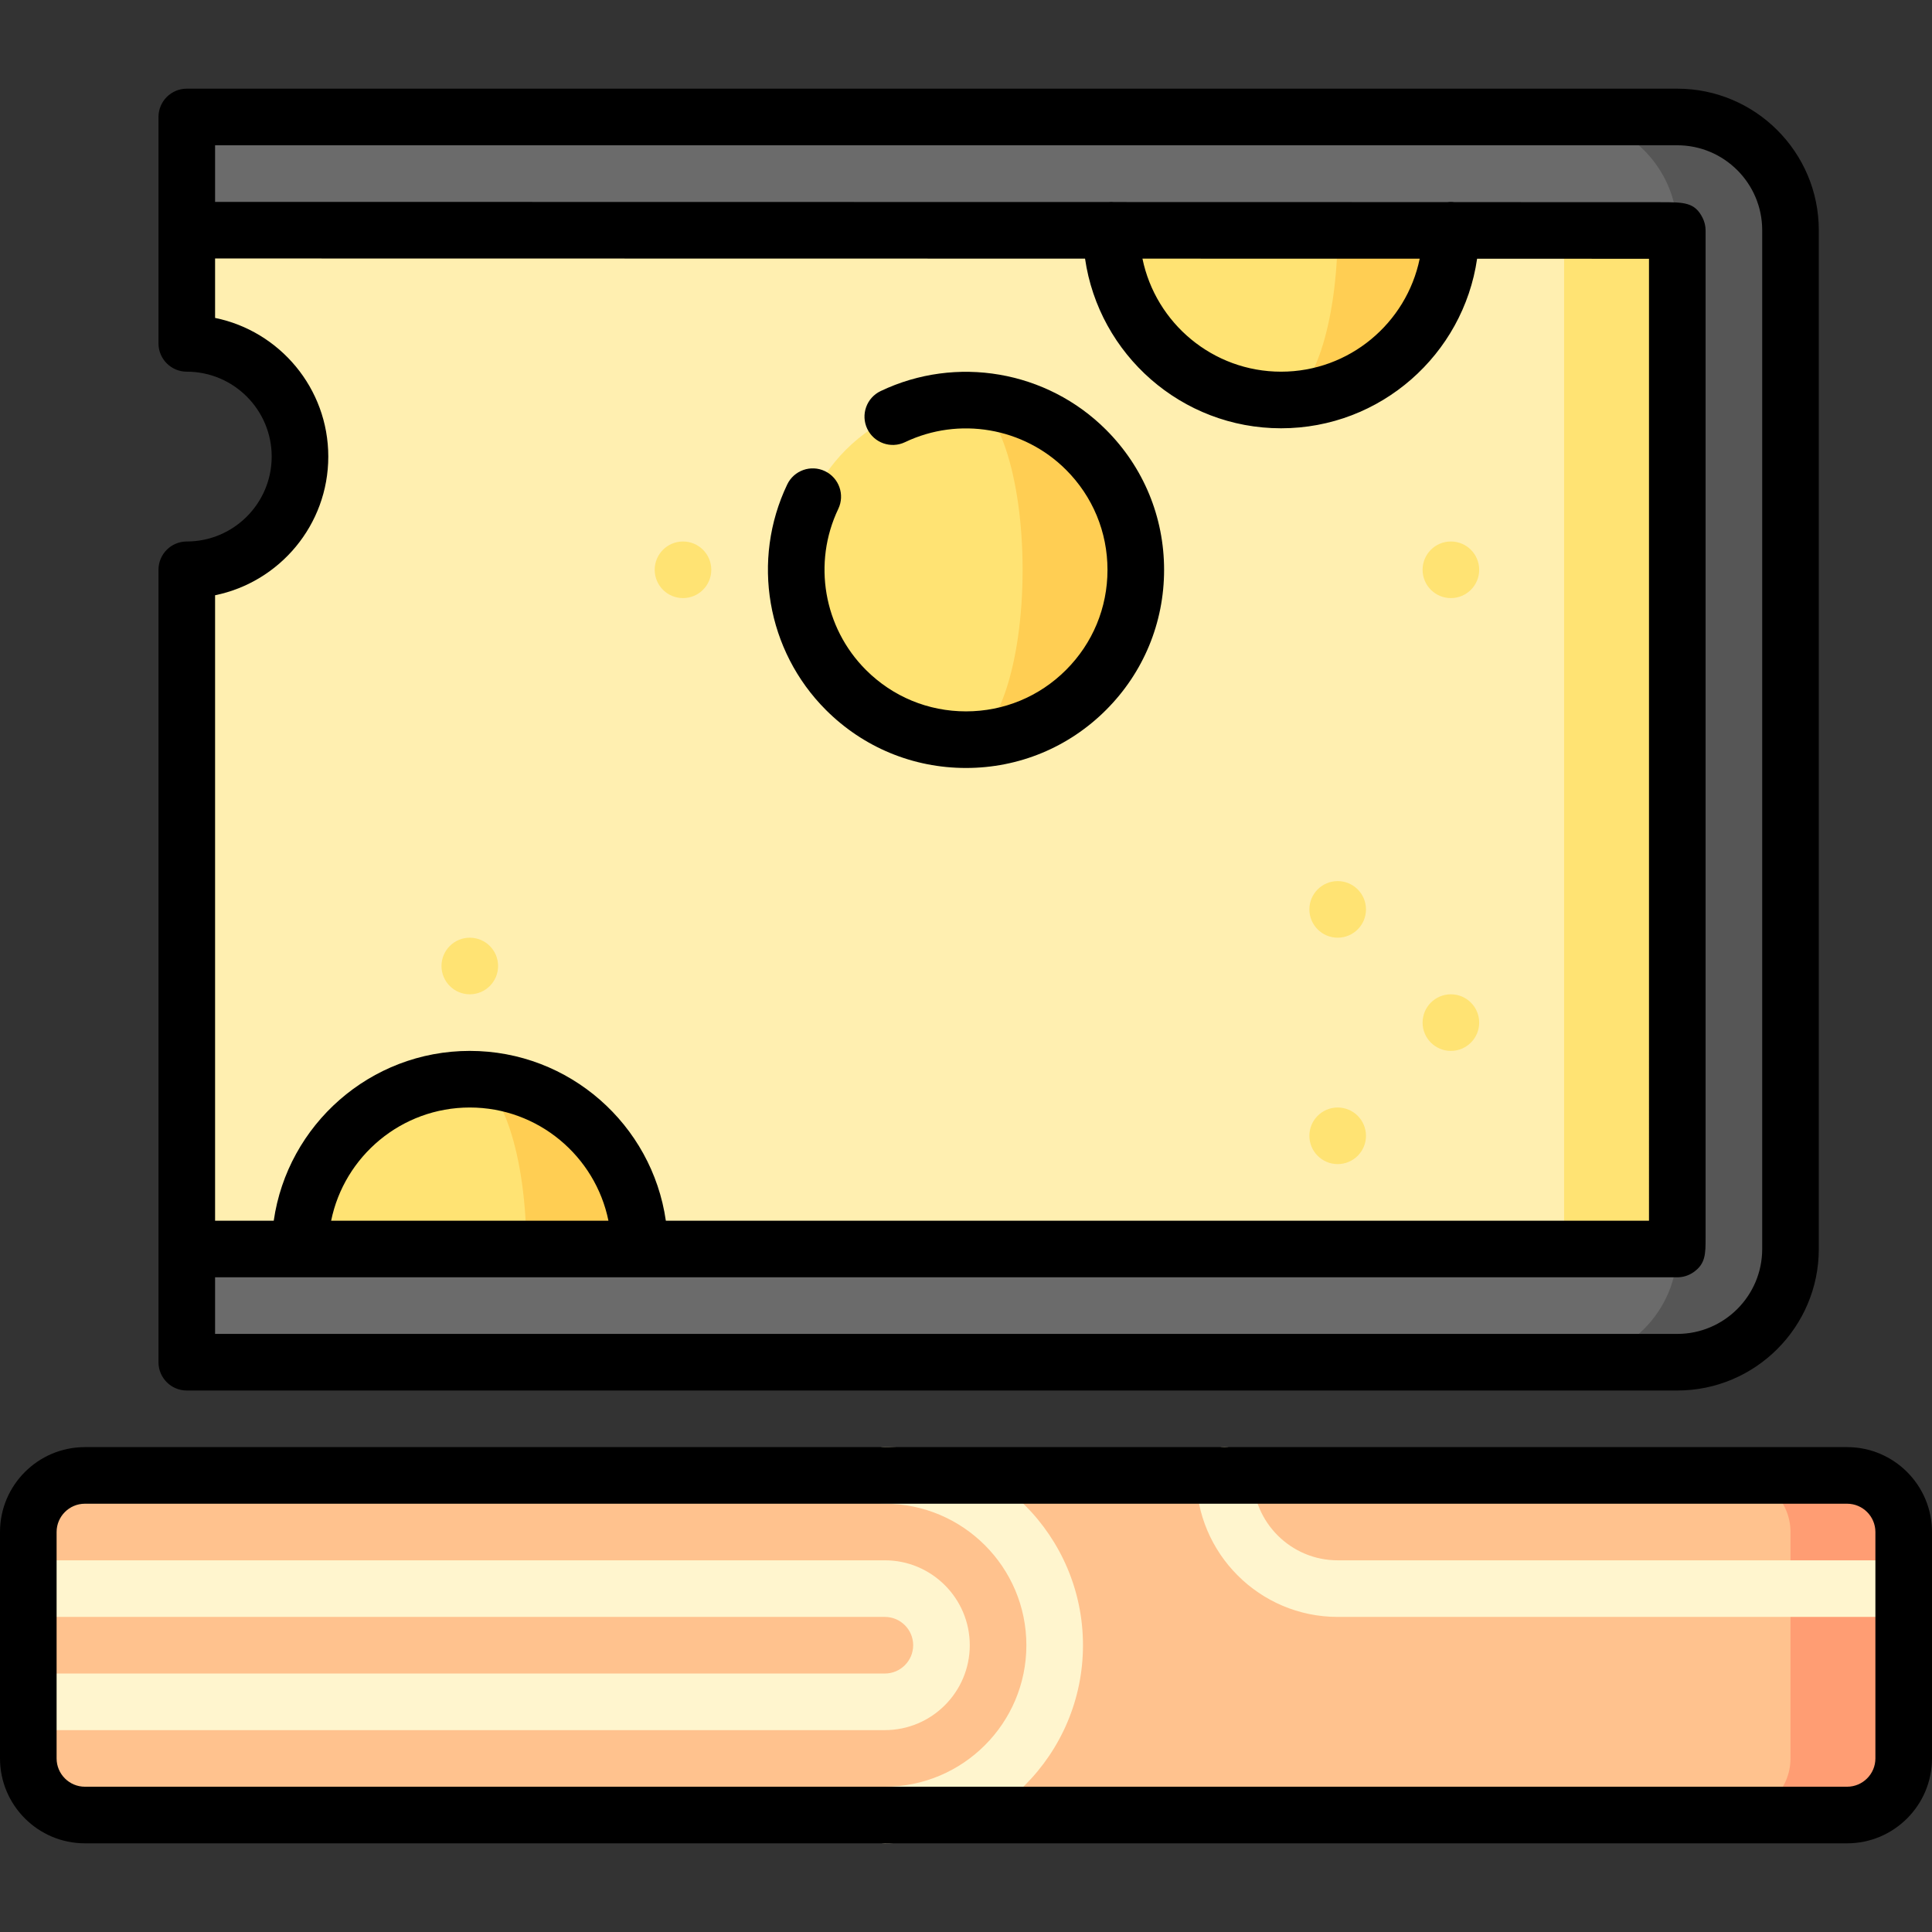
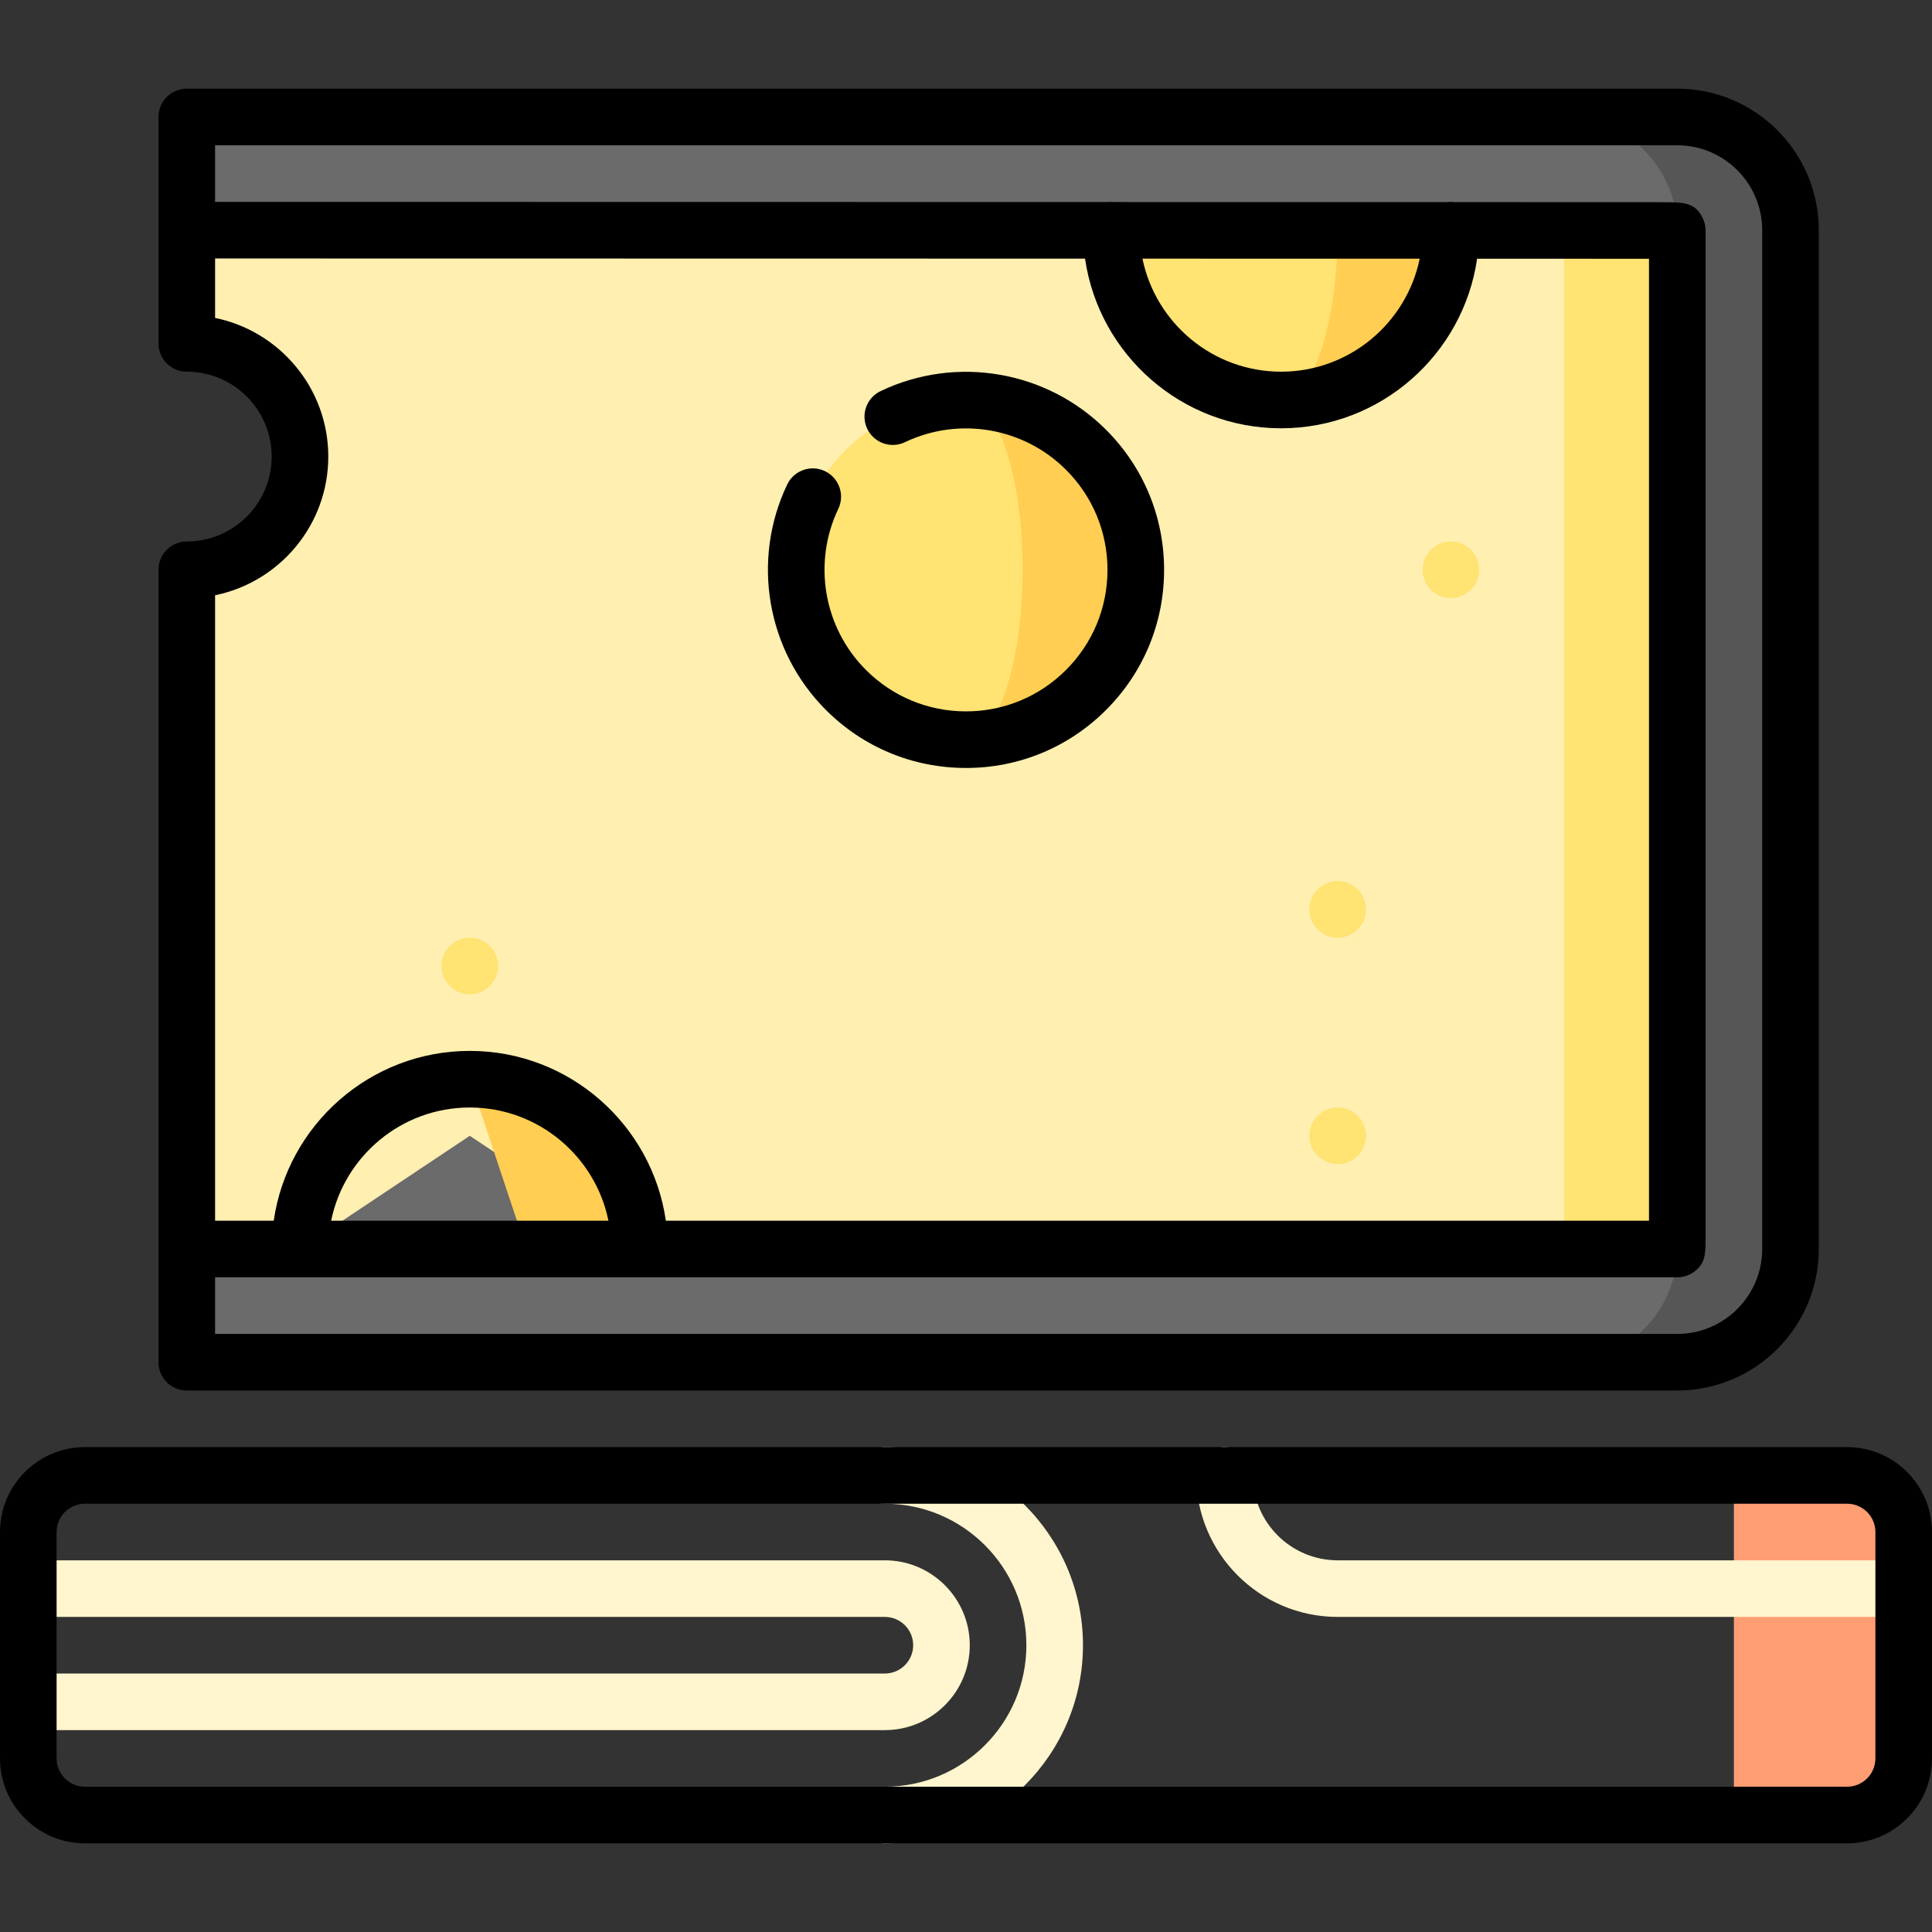
<svg xmlns="http://www.w3.org/2000/svg" version="1.1" id="Capa_1" x="0px" y="0px" viewBox="0 0 512 512" style="enable-background:new 0 0 512 512;" xml:space="preserve">
  <rect x="0" y="0" width="512" height="512" fill="#333333" stroke="none" />
  <path style="fill:#565656;" d="M444.5,31h-30v330h30c16.5,0,30-13.5,30-30V61C474.5,44.5,461,31,444.5,31z" />
  <path style="fill:#6B6B6B;" d="M414.5,31h-365v30l180,135l-180,135v30h365c16.5,0,30-13.5,30-30l-60-135l60-135  C444.5,44.5,431,31,414.5,31z" />
  <path style="fill:#FF9D73;" d="M489.5,391h-30v90h30c8.25,0,15-6.75,15-15v-60C504.5,397.75,497.75,391,489.5,391z" />
-   <path style="fill:#FFC28E;" d="M474.5,466v-60c0-8.25-6.75-15-15-15h-437c-8.25,0-15,6.75-15,15v60c0,8.25,6.75,15,15,15h437  C467.75,481,474.5,474.25,474.5,466z" />
  <polygon style="fill:#FFE373;" points="414.5,61 384.5,196 414.5,331 444.5,331 444.5,61 " />
  <path style="fill:#FFEFB0;" d="M49.5,61v30c16.568,0,30,13.431,30,30c0,16.568-13.432,30-30,30v180h30l45-30l45,30h245V61h-30  l-45,30l-45-30H49.5z" />
  <path style="fill:#FFCE53;" d="M124.5,286l15,45h30C169.5,306.147,149.353,286,124.5,286z" />
-   <path style="fill:#FFE373;" d="M124.5,286c-24.853,0-45,20.147-45,45h60C139.5,306.147,132.784,286,124.5,286z" />
  <path style="fill:#FFCE53;" d="M339.5,106l15-45h30C384.5,85.853,364.353,106,339.5,106z" />
  <g>
    <path style="fill:#FFE373;" d="M339.5,106c-24.853,0-45-20.147-45-45h60C354.5,85.853,347.784,106,339.5,106z" />
-     <circle style="fill:#FFE373;" cx="384.5" cy="271" r="7.5" />
    <circle style="fill:#FFE373;" cx="354.5" cy="301" r="7.5" />
    <circle style="fill:#FFE373;" cx="354.5" cy="241" r="7.5" />
-     <circle style="fill:#FFE373;" cx="181" cy="151" r="7.5" />
    <circle style="fill:#FFE373;" cx="124.5" cy="256" r="7.5" />
    <circle style="fill:#FFE373;" cx="384.5" cy="151" r="7.5" />
  </g>
  <path style="fill:#FFCE53;" d="M256,106v90c24.853,0,45-20.147,45-45S280.853,106,256,106z" />
  <path style="fill:#FFE373;" d="M271,151c0-24.853-6.716-45-15-45c-24.853,0-45,20.147-45,45s20.147,45,45,45  C264.284,196,271,175.853,271,151z" />
  <g>
    <path style="fill:#FFF5CE;" d="M234.5,488.5c-4.143,0-7.5-3.358-7.5-7.5s3.357-7.5,7.5-7.5c20.678,0,37.5-16.822,37.5-37.5   s-16.822-37.5-37.5-37.5c-4.143,0-7.5-3.358-7.5-7.5s3.357-7.5,7.5-7.5c28.948,0,52.5,23.551,52.5,52.5S263.448,488.5,234.5,488.5z   " />
    <path style="fill:#FFF5CE;" d="M234.5,458.5H7.5c-4.143,0-7.5-3.358-7.5-7.5s3.357-7.5,7.5-7.5h227c4.136,0,7.5-3.364,7.5-7.5   s-3.364-7.5-7.5-7.5H7.5c-4.143,0-7.5-3.358-7.5-7.5s3.357-7.5,7.5-7.5h227c12.406,0,22.5,10.093,22.5,22.5   S246.906,458.5,234.5,458.5z" />
    <path style="fill:#FFF5CE;" d="M504.5,428.5h-150c-20.678,0-37.5-16.822-37.5-37.5c0-4.142,3.357-7.5,7.5-7.5s7.5,3.358,7.5,7.5   c0,12.407,10.094,22.5,22.5,22.5h150c4.143,0,7.5,3.358,7.5,7.5S508.643,428.5,504.5,428.5z" />
  </g>
  <path d="M49.5,368.5h395c20.678,0,37.5-16.822,37.5-37.5V61c0-20.678-16.822-37.5-37.5-37.5h-395c-4.143,0-7.5,3.358-7.5,7.5v60  c0,4.142,3.357,7.5,7.5,7.5C61.906,98.5,72,108.593,72,121s-10.094,22.5-22.5,22.5c-4.143,0-7.5,3.358-7.5,7.5v210  C42,365.142,45.357,368.5,49.5,368.5z M444.5,38.5c12.406,0,22.5,10.093,22.5,22.5v270c0,12.407-10.094,22.5-22.5,22.5H57v-15h387.5  c1.539,0,3.04-0.473,4.301-1.356c3.199-2.239,3.199-4.85,3.2-9.175l0.001-39.145L452,61.088c0-1.165-0.271-2.313-0.792-3.354  c-2.072-4.146-4.914-4.147-11.142-4.152l-54.647-0.02c-0.302-0.037-0.607-0.062-0.919-0.062c-0.31,0-0.615,0.025-0.915,0.061h-0.809  c-24.849-0.007-55.257-0.013-87.491-0.02c-0.258-0.027-0.52-0.042-0.785-0.042s-0.526,0.015-0.783,0.041  c-15.31-0.003-31.015-0.006-46.721-0.009L57,53.501V38.5H444.5z M87.755,323.5c3.484-17.096,18.635-30,36.745-30  s33.261,12.904,36.745,30H87.755z M376.234,68.559C372.727,85.626,357.589,98.5,339.5,98.5c-18.095,0-33.237-12.882-36.738-29.957  C329.465,68.548,354.68,68.554,376.234,68.559z M87,121c0-18.109-12.904-33.262-30-36.747V68.501  c28.942,0.004,136.201,0.021,230.549,0.039c3.668,25.388,25.563,44.96,51.951,44.96c26.38,0,48.269-19.56,51.948-44.937  c20.736,0.006,36.782,0.011,45.552,0.016c0.001,38.799,0.004,216.192,0.001,254.92H176.456c-3.651-25.407-25.554-45-51.956-45  s-48.304,19.593-51.956,45H57V157.747C74.096,154.262,87,139.109,87,121z" />
  <path d="M255.997,203.521c14.023,0,27.207-5.461,37.122-15.377c9.917-9.916,15.378-23.1,15.378-37.123s-5.461-27.207-15.377-37.123  c-15.703-15.702-39.713-19.824-59.751-10.253c-3.737,1.785-5.32,6.262-3.535,10s6.263,5.32,10,3.535  c14.311-6.834,31.463-3.892,42.68,7.324c7.083,7.083,10.983,16.5,10.983,26.517s-3.9,19.434-10.984,26.517  c-7.082,7.083-16.499,10.983-26.516,10.983s-19.434-3.9-26.517-10.983c-11.217-11.216-14.16-28.368-7.324-42.68  c1.785-3.738,0.202-8.215-3.535-10c-3.737-1.787-8.215-0.203-10,3.535c-9.57,20.037-5.45,44.048,10.252,59.751  C228.79,198.061,241.974,203.521,255.997,203.521z" />
  <path d="M489.5,488.5h-467C10.094,488.5,0,478.407,0,466v-60c0-12.407,10.094-22.5,22.5-22.5h467c12.406,0,22.5,10.093,22.5,22.5v60  C512,478.407,501.906,488.5,489.5,488.5z M22.5,398.5c-4.136,0-7.5,3.364-7.5,7.5v60c0,4.136,3.364,7.5,7.5,7.5h467  c4.136,0,7.5-3.364,7.5-7.5v-60c0-4.136-3.364-7.5-7.5-7.5H22.5z" />
  <g>
</g>
  <g>
</g>
  <g>
</g>
  <g>
</g>
  <g>
</g>
  <g>
</g>
  <g>
</g>
  <g>
</g>
  <g>
</g>
  <g>
</g>
  <g>
</g>
  <g>
</g>
  <g>
</g>
  <g>
</g>
  <g>
</g>
</svg>